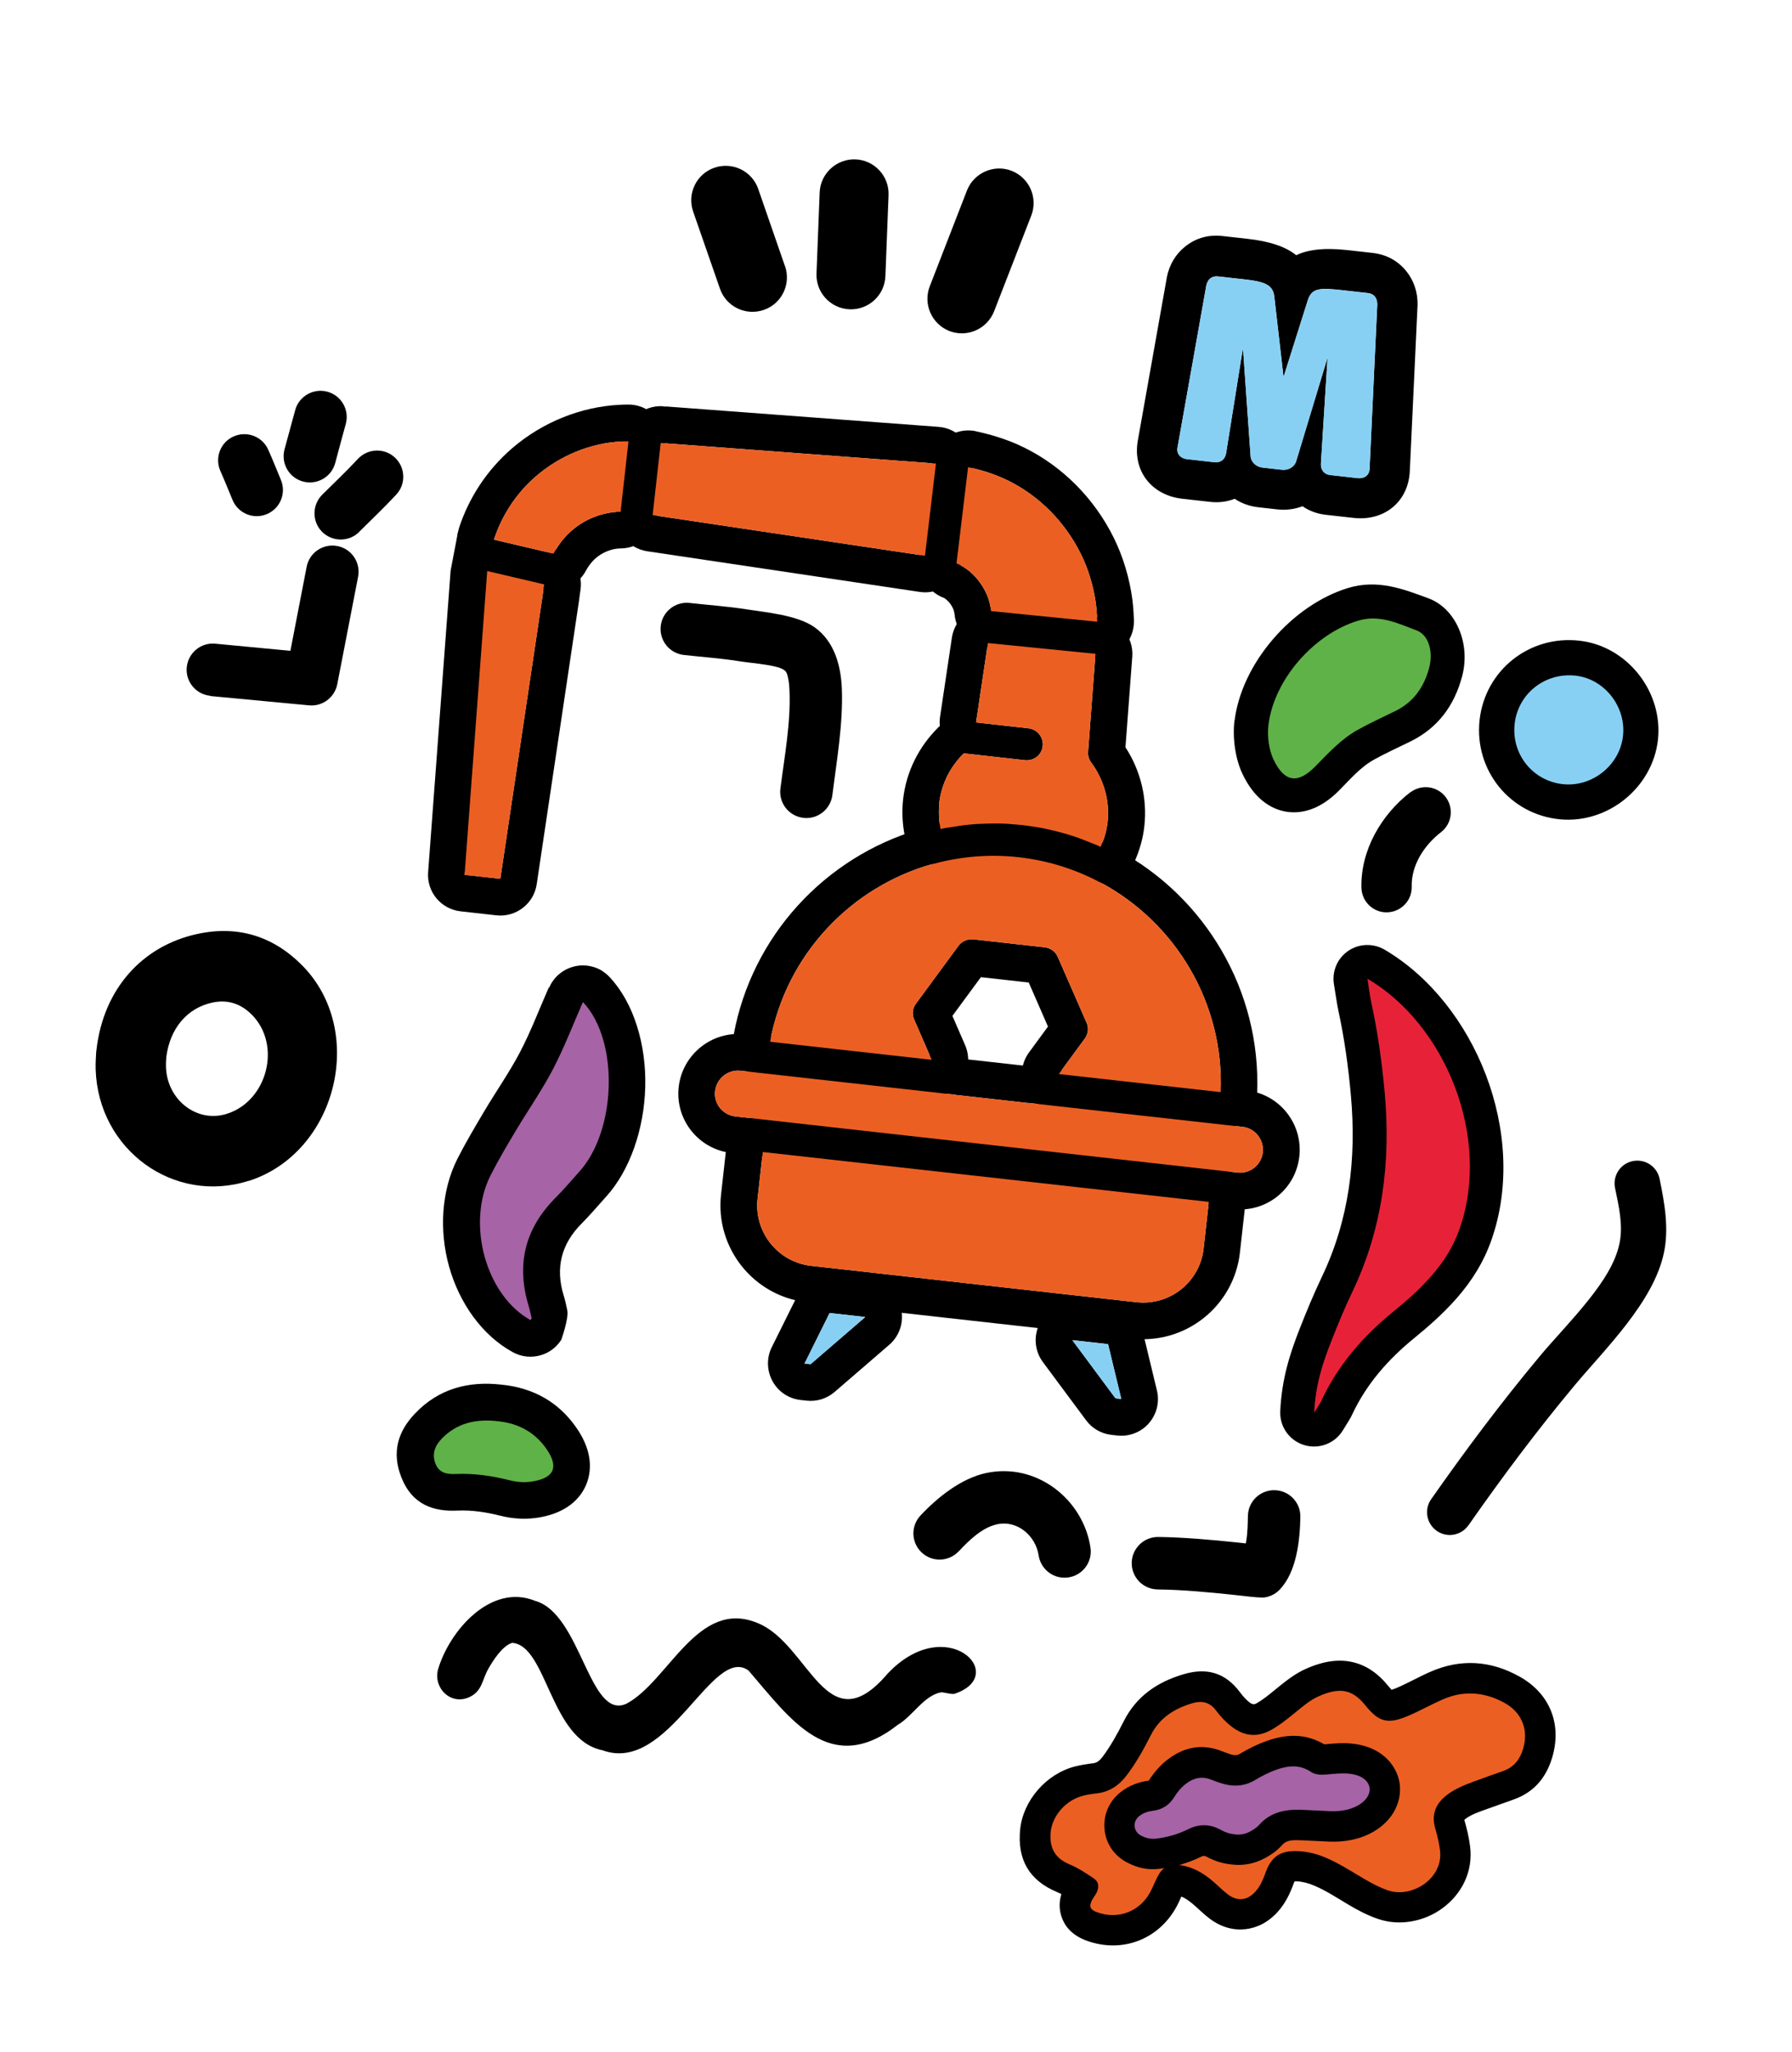
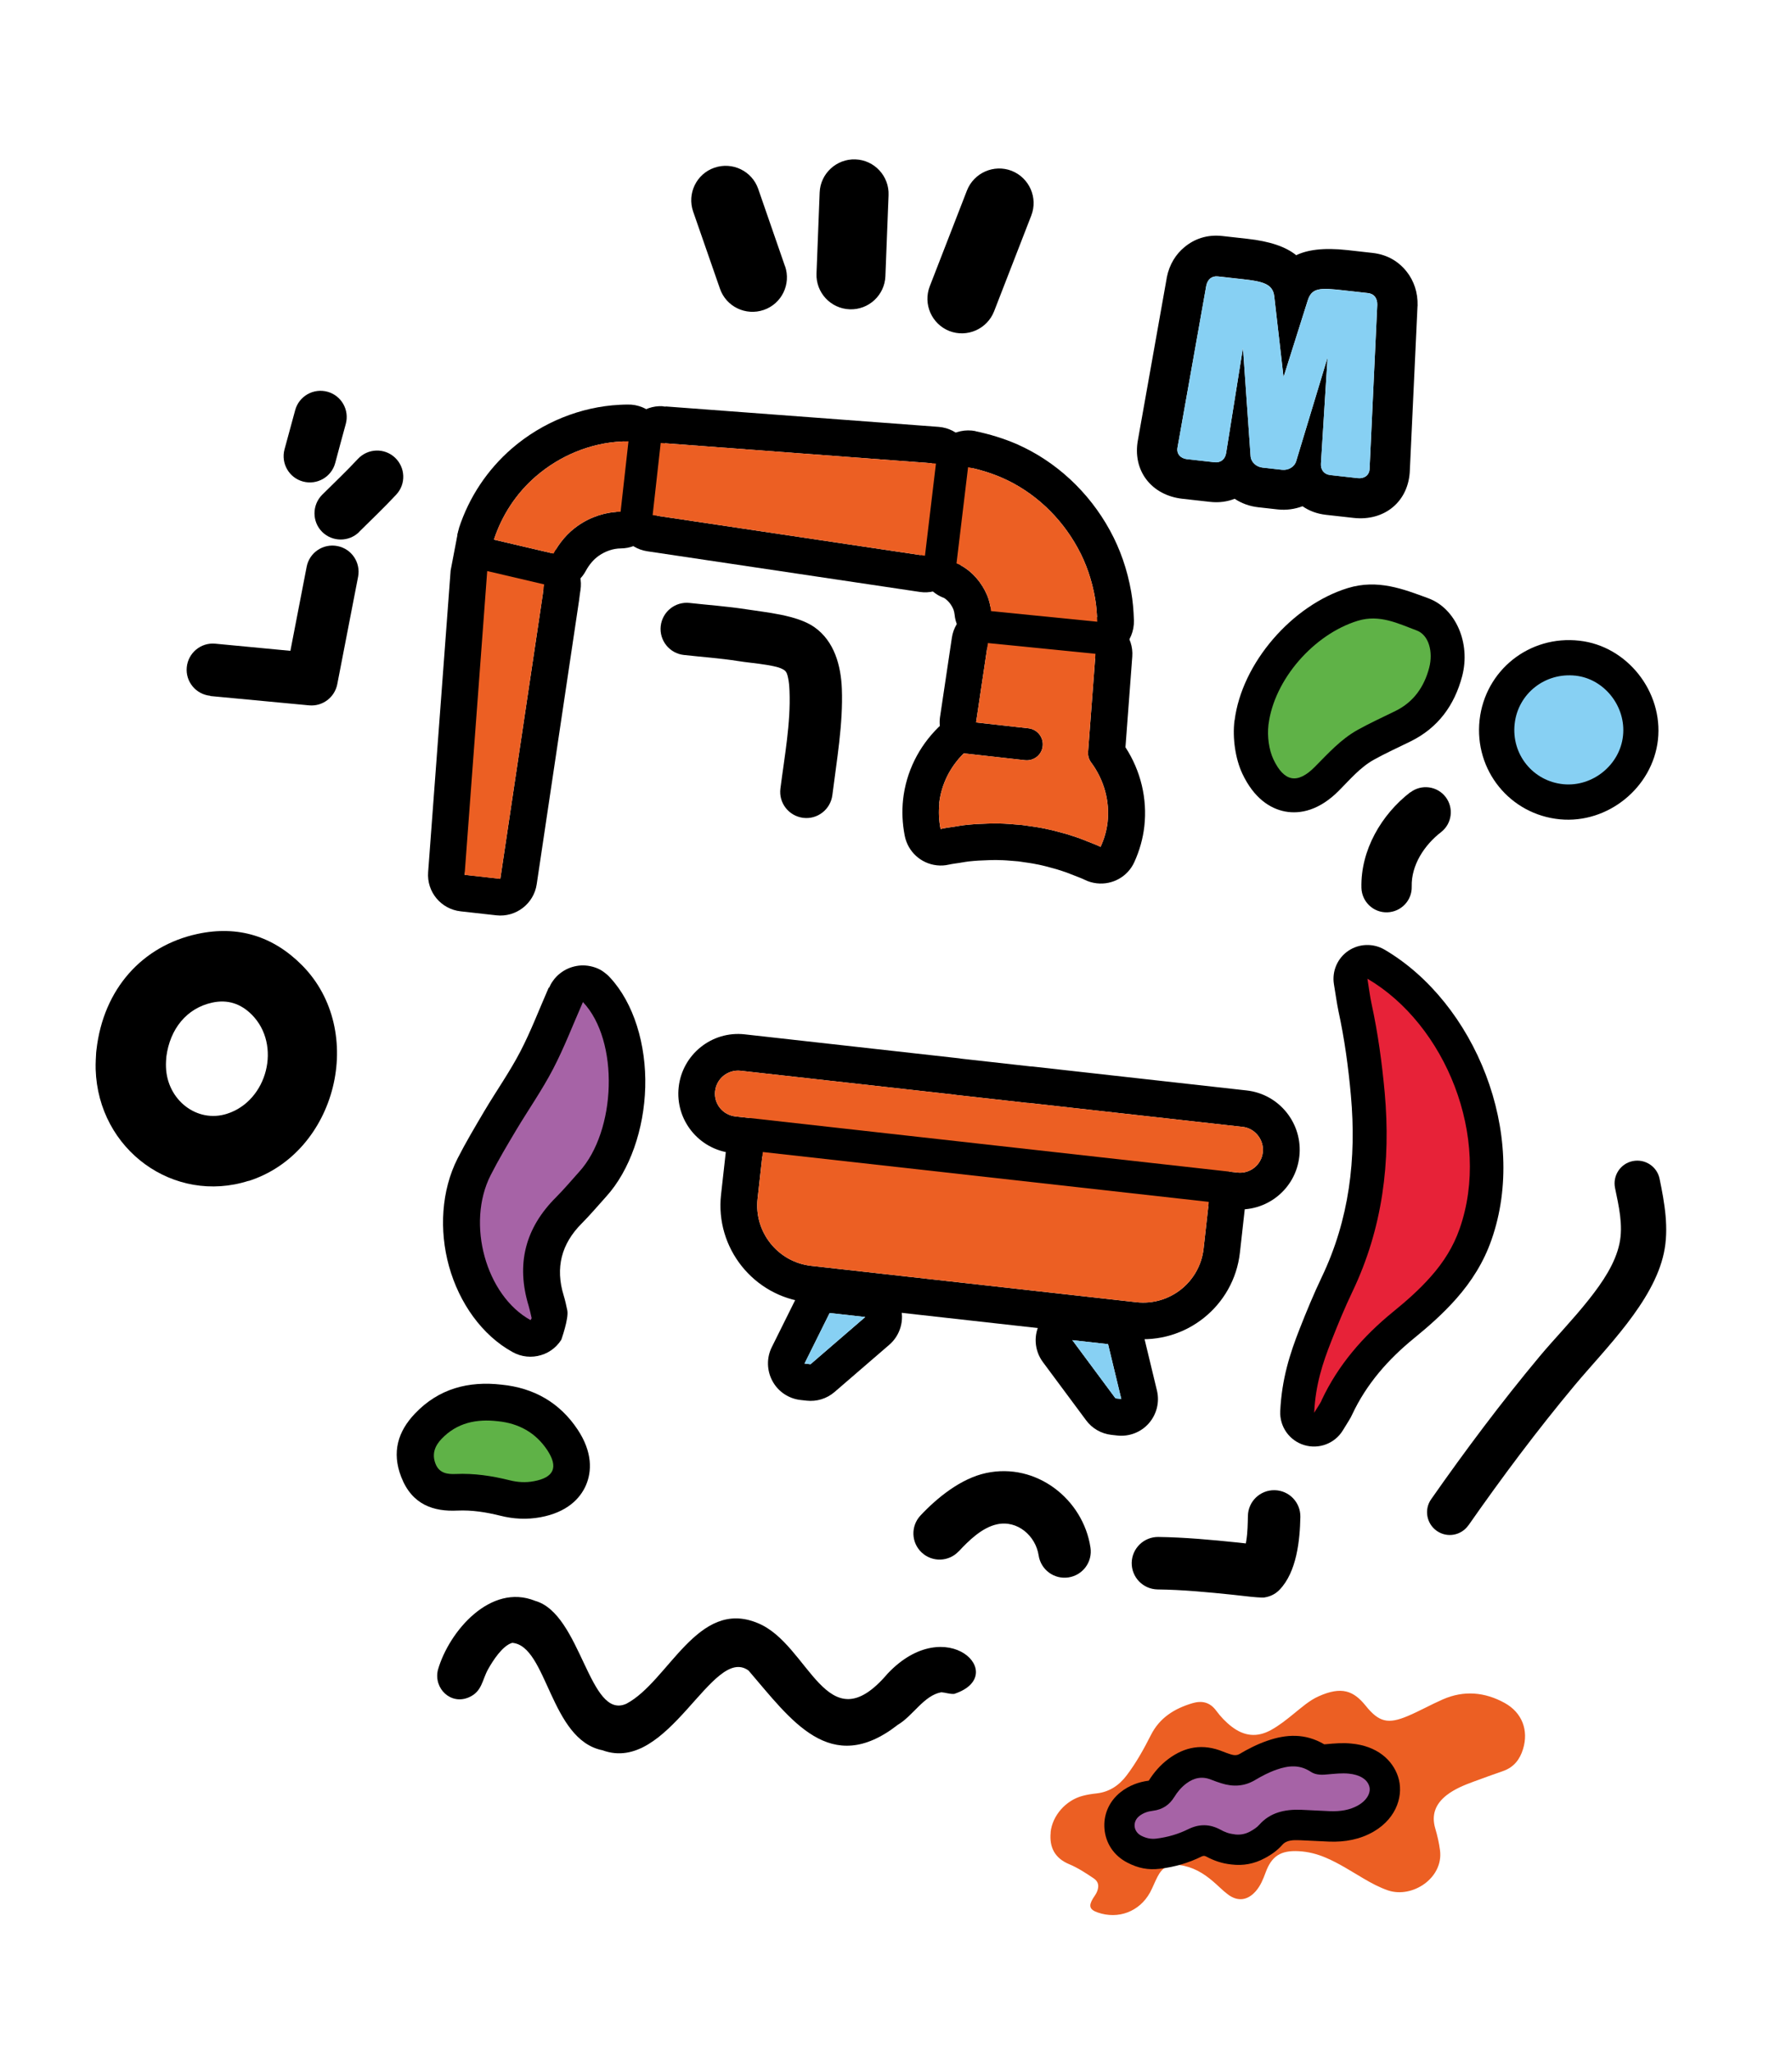
<svg xmlns="http://www.w3.org/2000/svg" width="179" height="205" viewBox="0 0 179 205" fill="none">
  <path fill-rule="evenodd" clip-rule="evenodd" d="M50.114 138.326C53.337 138.652 55.907 140.117 57.699 142.811C59.206 145.084 59.117 147.007 58.53 148.371C57.944 149.724 56.614 151.085 53.986 151.569C52.632 151.818 51.29 151.748 49.988 151.42C48.575 151.067 47.148 150.839 45.688 150.904C43.331 151.018 41.164 150.342 40.081 147.555C39.102 145.055 39.769 142.98 41.441 141.222C43.826 138.709 46.805 137.944 50.114 138.326Z" fill="black" />
  <path fill-rule="evenodd" clip-rule="evenodd" d="M49.729 141.977C51.81 142.187 53.491 143.107 54.657 144.85C55.802 146.579 55.333 147.602 53.325 147.972C52.495 148.131 51.678 148.074 50.888 147.872C49.13 147.435 47.353 147.167 45.525 147.249C44.709 147.284 43.873 147.19 43.501 146.222C43.119 145.241 43.449 144.432 44.098 143.75C45.64 142.126 47.595 141.727 49.729 141.977Z" fill="#5FB247" />
  <path fill-rule="evenodd" clip-rule="evenodd" d="M22.681 111.262C26.726 109.965 28.14 104.381 25.159 101.371C24.059 100.264 22.736 99.819 21.189 100.161C18.656 100.713 16.973 102.778 16.613 105.585C16.595 105.847 16.565 106.221 16.58 106.6C16.683 109.871 19.668 112.229 22.681 111.262ZM24.825 117.964C17.389 120.336 9.808 114.89 9.555 106.821C9.537 106.167 9.587 105.509 9.605 105.145C9.615 105.055 9.624 104.976 9.634 104.885C10.33 98.764 14.24 94.488 19.702 93.303C23.77 92.42 27.284 93.522 30.173 96.43C36.668 102.989 33.648 115.165 24.835 117.977L24.825 117.964Z" fill="black" />
  <path fill-rule="evenodd" clip-rule="evenodd" d="M157.392 67.498L157.002 70.989C155.906 70.866 154.909 71.601 154.799 72.687C154.678 73.772 155.439 74.737 156.514 74.846C157.543 74.95 158.523 74.167 158.638 73.139C158.752 72.111 158.019 71.103 157.013 70.99L157.404 67.499L157.392 67.498ZM157.783 64.008C162.516 64.537 166.137 69.082 165.609 73.907C165.076 78.674 160.61 82.304 155.822 81.849C150.832 81.371 147.242 76.955 147.793 71.927C148.347 66.967 152.757 63.434 157.771 64.006L157.783 64.008Z" fill="black" />
  <path d="M157.392 67.499C154.331 67.156 151.633 69.291 151.296 72.307C150.955 75.357 153.125 78.048 156.169 78.342C159.077 78.622 161.805 76.422 162.118 73.517C162.445 70.591 160.262 67.819 157.392 67.499Z" fill="#87D0F3" />
  <path fill-rule="evenodd" clip-rule="evenodd" d="M126.707 72.394L130.091 72.819C130.083 72.886 130.076 72.954 130.067 73.033C131.249 71.873 132.471 70.763 133.935 69.943C135.216 69.228 136.566 68.613 137.885 67.96C138.768 67.532 139.221 66.759 139.461 65.837C139.056 65.677 138.66 65.53 138.241 65.392C137.733 65.232 137.212 65.082 136.632 65.257C133.434 66.238 130.495 69.513 130.092 72.807L126.708 72.383L126.707 72.394ZM123.323 71.97C124.045 66.229 129.071 60.455 134.638 58.744C137.61 57.841 140.152 58.834 142.679 59.769C145.392 60.77 146.927 64.224 146.051 67.557C145.281 70.457 143.656 72.711 140.885 74.071C139.675 74.668 138.434 75.227 137.251 75.884C135.861 76.655 134.843 77.879 133.735 78.991C131.79 80.947 129.891 81.352 128.368 81.067C126.878 80.786 125.256 79.747 124.1 77.296C123.416 75.847 123.088 73.763 123.313 71.958L123.323 71.97Z" fill="black" />
  <path fill-rule="evenodd" clip-rule="evenodd" d="M126.707 72.394C127.27 67.871 131.252 63.352 135.634 62.012C137.812 61.352 139.652 62.289 141.496 62.976C142.749 63.436 143.163 65.153 142.762 66.698C142.262 68.609 141.212 70.127 139.396 71.022C138.125 71.647 136.836 72.234 135.604 72.92C133.932 73.854 132.665 75.268 131.337 76.607C129.596 78.368 128.264 78.105 127.2 75.858C126.756 74.916 126.564 73.568 126.705 72.406" fill="#5FB247" />
  <path fill-rule="evenodd" clip-rule="evenodd" d="M140.032 125.686C140.162 125.552 140.28 125.417 140.41 125.271C141.366 124.188 142.139 123.005 142.626 121.619C144.124 117.325 143.569 112.471 141.627 108.353C141.643 108.515 141.659 108.677 141.676 108.839C142.195 114.628 141.771 120.265 140.044 125.688L140.032 125.686ZM135.058 141.326C134.89 141.708 134.646 142.047 134.141 142.882C133.341 144.2 131.752 144.811 130.27 144.36C128.788 143.908 127.811 142.518 127.881 140.97C128.035 137.75 128.843 135.233 129.817 132.757C130.505 131.003 131.225 129.265 132.032 127.571C134.78 121.816 135.505 115.744 134.94 109.447C134.685 106.605 134.302 103.794 133.698 101.016C133.534 100.231 133.429 99.43 133.244 98.323C133.034 97.03 133.591 95.731 134.668 94.993C135.746 94.256 137.158 94.208 138.286 94.86C147.335 100.161 152.688 113.261 148.989 123.84C148.213 126.075 147.002 127.998 145.457 129.747C144.187 131.184 142.752 132.464 141.267 133.671C138.662 135.793 136.488 138.261 135.058 141.326Z" fill="black" />
  <path d="M132.004 139.899C133.657 136.366 136.138 133.51 139.134 131.065C140.48 129.969 141.786 128.822 142.94 127.51C144.196 126.095 145.182 124.535 145.807 122.73C148.988 113.615 144.382 102.337 136.588 97.771C136.758 98.808 136.846 99.561 137.005 100.288C137.639 103.207 138.041 106.157 138.314 109.138C138.937 116.048 138.113 122.704 135.096 129.024C134.319 130.653 133.628 132.325 132.972 134.002C132.126 136.149 131.401 138.333 131.271 141.132C131.677 140.468 131.879 140.194 132.015 139.9" fill="#E72238" />
  <path fill-rule="evenodd" clip-rule="evenodd" d="M56.684 111.587C56.028 112.646 55.338 113.701 54.703 114.774C54.518 115.096 54.322 115.418 54.138 115.74C54.478 115.355 54.806 114.98 55.146 114.595C55.864 113.806 56.37 112.753 56.684 111.587ZM54.843 98.685C54.95 98.445 55.069 98.207 55.229 97.996C55.434 97.699 55.68 97.44 55.955 97.231C56.445 96.84 57.009 96.605 57.593 96.499C58.176 96.393 58.789 96.438 59.385 96.631C59.717 96.736 60.041 96.898 60.326 97.113C60.548 97.275 60.747 97.446 60.93 97.65C63.309 100.203 64.57 104.371 64.451 108.612C64.34 112.775 62.927 116.917 60.553 119.534C59.744 120.427 58.965 121.358 58.115 122.212C56.067 124.26 55.457 126.651 56.303 129.41C56.455 129.896 56.559 130.4 56.664 130.892C56.835 131.712 56.058 133.855 56.058 133.855C56.058 133.855 56.198 133.63 56.243 133.533C55.789 134.42 55.005 135.087 54.059 135.37C53.111 135.664 52.082 135.561 51.209 135.074C48.17 133.408 45.877 130.189 44.849 126.494C43.855 122.906 44.082 118.928 45.71 115.724C46.531 114.112 47.459 112.557 48.377 111.001C49.56 109.006 50.906 107.098 51.97 105.055C53.018 103.045 53.829 100.905 54.812 98.659L54.843 98.685Z" fill="black" />
  <path fill-rule="evenodd" clip-rule="evenodd" d="M58.23 100.104C61.892 103.979 61.559 112.99 57.856 117.059C57.086 117.911 56.346 118.801 55.534 119.613C52.444 122.699 51.538 126.304 52.811 130.472C52.927 130.863 53.008 131.261 53.101 131.66C53.117 131.719 53.028 131.8 52.997 131.877C48.536 129.422 46.549 122.235 49.011 117.397C49.789 115.86 50.675 114.381 51.562 112.89C52.786 110.842 54.161 108.88 55.255 106.772C56.347 104.675 57.203 102.437 58.232 100.093" fill="#A663A6" />
  <path fill-rule="evenodd" clip-rule="evenodd" d="M132.614 35.619L131.948 46.284C131.9 46.919 132.248 47.382 132.881 47.452L135.637 47.761C136.27 47.831 136.791 47.466 136.805 46.827L137.573 30.443C137.588 29.804 137.273 29.345 136.64 29.275L134.144 28.995C131.885 28.743 131.04 28.729 130.636 29.987L128.211 37.666L127.283 29.59C127.136 28.349 126.122 28.11 124.156 27.89L121.66 27.611C121.027 27.54 120.619 27.918 120.492 28.544L117.623 44.694C117.495 45.32 117.923 45.791 118.556 45.862L121.312 46.17C121.945 46.241 122.387 45.867 122.48 45.237L124.157 34.742L124.918 45.533C124.951 46.154 125.48 46.636 126.113 46.707L128.056 46.924C128.689 46.995 129.311 46.642 129.481 46.043L132.602 35.732L132.613 35.63L132.614 35.619ZM129.468 25.499C130.544 24.979 132.13 24.71 134.604 24.986L137.1 25.266C138.648 25.439 139.777 26.183 140.546 27.183C141.215 28.048 141.636 29.193 141.6 30.538C141.598 30.561 141.595 30.584 141.591 30.617C141.591 30.617 140.83 46.946 140.828 46.957C140.73 50.091 138.31 52.086 135.204 51.738L132.448 51.43C131.533 51.328 130.755 51.023 130.107 50.574C129.331 50.864 128.483 50.987 127.613 50.889L125.67 50.672C124.811 50.576 124.009 50.281 123.328 49.827C122.61 50.113 121.784 50.238 120.869 50.135L118.112 49.827C115.006 49.48 113.087 47.001 113.67 43.932L116.537 27.805C116.537 27.805 116.542 27.76 116.546 27.726C116.809 26.394 117.471 25.381 118.315 24.687C119.286 23.88 120.552 23.404 122.1 23.577L124.596 23.856C126.867 24.11 128.43 24.651 129.469 25.488L129.468 25.499Z" fill="black" />
  <path d="M132.601 35.732L132.613 35.63L131.946 46.296C131.898 46.931 132.247 47.393 132.88 47.464L135.636 47.772C136.268 47.843 136.79 47.478 136.804 46.839L137.572 30.454C137.586 29.815 137.272 29.357 136.639 29.286L134.142 29.007C131.883 28.754 131.038 28.74 130.635 29.999L128.209 37.677L127.282 29.601C127.135 28.361 126.121 28.122 124.155 27.902L121.659 27.623C121.026 27.552 120.618 27.93 120.49 28.556L117.621 44.706C117.494 45.332 117.922 45.803 118.554 45.874L121.311 46.182C121.943 46.253 122.385 45.879 122.479 45.249L124.155 34.753L124.916 45.544C124.95 46.166 125.479 46.648 126.112 46.719L128.055 46.936C128.687 47.007 129.31 46.653 129.48 46.054L132.6 35.743L132.601 35.732Z" fill="#87D0F3" />
  <path fill-rule="evenodd" clip-rule="evenodd" d="M21.013 69.51C19.576 69.372 18.517 68.099 18.655 66.662C18.793 65.224 20.066 64.166 21.503 64.303L29.007 65.017L30.632 56.62C30.905 55.198 32.278 54.276 33.7 54.55C35.122 54.823 36.044 56.196 35.77 57.618L33.689 68.354C33.427 69.674 32.215 70.591 30.869 70.463L20.999 69.531L21.013 69.51Z" fill="black" />
  <path fill-rule="evenodd" clip-rule="evenodd" d="M146.679 152.371C145.958 153.4 144.546 153.654 143.517 152.932C142.488 152.211 142.236 150.787 142.956 149.77C146.386 144.869 149.949 140.109 153.779 135.516C155.207 133.8 157.067 131.892 158.691 129.843C160.102 128.068 161.353 126.195 161.767 124.228C162.155 122.395 161.694 120.479 161.324 118.677C161.072 117.448 161.859 116.243 163.088 115.992C164.317 115.74 165.522 116.527 165.773 117.756C166.27 120.168 166.728 122.724 166.202 125.17C165.162 130.075 160.354 134.718 157.263 138.422C153.512 142.921 150.028 147.587 146.678 152.382L146.679 152.371Z" fill="black" />
  <path fill-rule="evenodd" clip-rule="evenodd" d="M68.307 65.43C66.872 65.27 65.838 63.976 65.999 62.541C66.159 61.107 67.453 60.073 68.888 60.234C70.751 60.442 72.647 60.574 74.513 60.863C76.457 61.172 79.608 61.432 81.337 62.644C83.363 64.06 84.002 66.533 84.091 68.808C84.226 72.3 83.576 75.968 83.143 79.43C82.96 80.863 81.656 81.883 80.224 81.701C78.792 81.517 77.771 80.214 77.954 78.782C78.356 75.601 78.994 72.241 78.862 69.024C78.842 68.587 78.814 68.126 78.714 67.692C78.652 67.422 78.594 67.129 78.35 66.954C77.905 66.641 77.252 66.545 76.602 66.426C75.558 66.252 74.492 66.168 73.695 66.033C71.919 65.754 70.103 65.631 68.318 65.431L68.307 65.43Z" fill="black" />
  <path fill-rule="evenodd" clip-rule="evenodd" d="M140.877 79.16C141.978 78.311 143.556 78.522 144.395 79.611C145.244 80.712 145.033 82.29 143.944 83.129C142.291 84.408 140.958 86.409 141.014 88.566C141.054 89.954 139.953 91.101 138.565 91.14C137.177 91.179 136.03 90.079 135.991 88.691C135.897 84.928 138 81.355 140.879 79.138L140.877 79.16Z" fill="black" />
  <path fill-rule="evenodd" clip-rule="evenodd" d="M45.718 53.251C45.718 53.251 49.813 54.475 49.892 58.373C50.097 68.301 46.407 87.39 46.407 87.39L49.977 87.789L54.217 59.383C54.26 58.999 54.309 58.661 54.364 58.37L55.198 54.803C57.07 55.241 58.285 57.058 57.981 58.957C57.942 59.205 57.9 59.486 57.865 59.791C57.86 59.836 57.855 59.881 57.85 59.926L53.611 88.333C53.324 90.28 51.535 91.658 49.58 91.439L46.011 91.04C44.045 90.821 42.614 89.094 42.766 87.12L45.013 56.993L45.73 53.241L45.718 53.251Z" fill="black" />
  <path fill-rule="evenodd" clip-rule="evenodd" d="M49.327 53.906L55.29 55.305C55.881 54.216 56.675 53.252 57.705 52.532C59.008 51.615 60.537 51.134 61.991 51.124L62.778 44.087C62.559 44.097 62.332 44.083 62.113 44.104C59.02 44.25 55.965 45.487 53.534 47.583C51.585 49.263 50.139 51.458 49.339 53.908L49.327 53.906ZM45.84 52.773C46.85 49.672 48.678 46.925 51.135 44.798C54.173 42.175 58.017 40.638 61.87 40.44C62.135 40.423 62.399 40.419 62.662 40.414C63.718 40.383 64.746 40.807 65.47 41.597C66.193 42.387 66.534 43.431 66.415 44.493L65.629 51.531C65.421 53.384 63.87 54.777 62.005 54.786C61.26 54.794 60.488 55.051 59.806 55.524C59.26 55.909 58.834 56.445 58.517 57.027C57.737 58.484 56.062 59.246 54.458 58.861L48.495 57.462C47.492 57.224 46.637 56.591 46.143 55.689C45.636 54.798 45.526 53.733 45.853 52.752L45.84 52.773Z" fill="black" />
  <path fill-rule="evenodd" clip-rule="evenodd" d="M65.996 44.252L65.191 51.459L92.393 55.519L93.48 46.307L66.246 44.269L65.986 44.24L65.996 44.252ZM66.189 40.591L66.448 40.62C66.448 40.62 66.507 40.603 66.53 40.606L93.764 42.644C94.762 42.722 95.68 43.202 96.315 43.97C96.95 44.739 97.238 45.743 97.128 46.726L96.041 55.938C95.931 56.921 95.419 57.813 94.63 58.423C93.843 59.021 92.841 59.286 91.864 59.131L64.661 55.072C62.714 54.785 61.336 52.996 61.554 51.041L62.36 43.834C62.576 41.902 64.257 40.478 66.19 40.579L66.189 40.591Z" fill="black" />
  <path fill-rule="evenodd" clip-rule="evenodd" d="M73.98 106.966C72.714 106.825 71.571 107.738 71.43 109.003C71.288 110.268 72.193 111.388 73.469 111.53L123.615 117.137C124.868 117.277 126 116.363 126.139 115.12C126.278 113.877 125.379 112.713 124.125 112.573L102.763 110.185C102.763 110.185 102.671 110.186 102.626 110.181L95.487 109.382C95.487 109.382 95.386 109.36 95.33 109.354L73.98 106.966ZM96.018 105.759L102.897 106.528C102.999 106.539 103.102 106.539 103.17 106.547L124.532 108.935C127.785 109.299 130.155 112.241 129.788 115.528C129.42 118.815 126.471 121.151 123.207 120.786L73.061 115.179C69.774 114.812 67.429 111.85 67.793 108.597C68.156 105.343 71.099 102.961 74.386 103.329L95.737 105.716C95.804 105.724 95.917 105.736 96.018 105.759Z" fill="black" />
-   <path fill-rule="evenodd" clip-rule="evenodd" d="M76.9 104.067L93.065 105.875L91.318 101.859C91.081 101.318 91.149 100.708 91.497 100.255L95.747 94.474C96.095 94.021 96.66 93.775 97.225 93.838L104.364 94.636C104.929 94.7 105.426 95.064 105.654 95.581L108.533 102.16C108.772 102.678 108.704 103.288 108.353 103.764L105.762 107.294L121.928 109.102C122.292 100.221 117.427 92.174 109.927 88.156C109.915 88.154 109.893 88.152 109.871 88.138C104.763 85.439 98.878 84.781 93.288 86.284C93.276 86.294 93.253 86.291 93.231 86.289C85.04 88.553 78.528 95.339 76.922 104.07L76.9 104.067ZM111.292 84.74C111.358 84.77 111.423 84.8 111.487 84.841C111.453 84.838 111.422 84.811 111.4 84.797C111.368 84.782 111.325 84.755 111.292 84.74ZM91.77 82.877C92.062 82.727 92.381 82.637 92.784 82.613C92.689 82.637 92.595 82.661 92.501 82.684C92.408 82.697 92.314 82.721 92.231 82.746C92.078 82.786 91.924 82.837 91.77 82.877ZM111.488 84.83C111.542 84.859 111.596 84.888 111.65 84.917C120.347 89.584 125.992 98.942 125.572 109.246C125.527 110.259 125.066 111.214 124.293 111.883C123.522 112.54 122.514 112.862 121.497 112.748L105.332 110.941C104.033 110.796 102.912 109.973 102.383 108.77C101.855 107.567 102.009 106.189 102.79 105.132L104.68 102.553L102.759 98.151L97.98 97.617L95.134 101.485L96.408 104.418C96.925 105.62 96.77 107.01 96.001 108.056C95.219 109.112 93.945 109.668 92.646 109.522L76.481 107.715C75.464 107.601 74.55 107.076 73.945 106.253C73.338 105.442 73.099 104.409 73.28 103.4C75.116 93.425 82.461 85.634 91.759 82.876C91.493 83.006 91.256 83.186 90.993 83.385C91.382 83.074 91.831 82.85 92.302 82.731C92.361 82.714 92.431 82.699 92.49 82.683C92.853 82.609 93.232 82.594 93.593 82.635C93.277 82.6 93.003 82.592 92.761 82.611C99.01 81.044 105.548 81.798 111.27 84.737C110.867 84.555 110.583 84.534 110.301 84.503C110.674 84.545 111.029 84.641 111.378 84.795C111.432 84.824 111.497 84.854 111.551 84.883C111.637 84.927 111.723 84.982 111.808 85.037C111.68 84.954 111.572 84.897 111.464 84.839L111.488 84.83Z" fill="black" />
  <path fill-rule="evenodd" clip-rule="evenodd" d="M76.194 115.083L75.673 119.749C75.301 123.07 77.698 126.083 81.031 126.456L113.519 130.088C116.852 130.461 119.853 128.063 120.226 124.73L120.748 120.065L76.206 115.085L76.194 115.083ZM76.601 111.446L121.143 116.426C123.154 116.651 124.599 118.459 124.374 120.47L123.852 125.136C123.256 130.468 118.433 134.321 113.101 133.725L80.612 130.092C75.281 129.496 71.428 124.673 72.024 119.341L72.545 114.675C72.77 112.665 74.579 111.22 76.59 111.445L76.601 111.446Z" fill="black" />
  <path fill-rule="evenodd" clip-rule="evenodd" d="M82.871 131.168L80.362 136.218L80.961 136.285L86.43 131.566L82.871 131.168ZM83.278 127.531L86.837 127.929C88.283 128.09 89.497 129.095 89.937 130.483C90.365 131.869 89.932 133.387 88.831 134.339L83.362 139.058C82.589 139.727 81.571 140.036 80.566 139.923L79.967 139.857C78.781 139.724 77.727 139.023 77.159 137.964C76.59 136.917 76.561 135.644 77.091 134.582L79.6 129.533C80.28 128.156 81.754 127.349 83.291 127.521L83.278 127.531Z" fill="black" />
  <path fill-rule="evenodd" clip-rule="evenodd" d="M96.7 46.667L95.545 56.283C95.709 56.347 95.851 56.409 96.001 56.494C97.122 57.111 98.055 58.176 98.608 59.474C98.814 59.977 98.937 60.517 98.992 61.049C101.56 61.302 106.842 61.835 109.602 62.11C109.571 61.26 109.518 60.51 109.384 59.763C109.071 57.956 108.494 56.267 107.666 54.767C105.949 51.613 103.264 49.128 100.136 47.749C99.013 47.257 97.851 46.91 96.7 46.667ZM97.444 43.079C98.841 43.372 100.258 43.794 101.621 44.392C105.457 46.091 108.766 49.126 110.882 53.011C111.889 54.851 112.608 56.91 112.991 59.114C113.152 60.025 113.233 60.937 113.265 61.981C113.296 63.037 112.873 64.054 112.106 64.78C111.338 65.506 110.292 65.858 109.241 65.752C106.492 65.479 101.21 64.946 98.642 64.693C96.9 64.521 95.511 63.13 95.352 61.386C95.335 61.224 95.298 61.048 95.236 60.881C95.028 60.389 94.697 59.974 94.279 59.722C94.257 59.719 94.234 59.717 94.213 59.703C92.668 59.095 91.724 57.514 91.921 55.855L93.077 46.228C93.191 45.211 93.74 44.289 94.574 43.684C95.407 43.091 96.45 42.865 97.457 43.069L97.444 43.079Z" fill="black" />
  <path fill-rule="evenodd" clip-rule="evenodd" d="M93.836 80.26C93.743 81.096 93.783 81.959 93.951 82.812L93.962 82.814C94.421 82.705 94.873 82.652 95.35 82.58C95.665 82.523 95.978 82.478 96.292 82.433C96.698 82.387 97.102 82.353 97.529 82.32C97.931 82.308 98.334 82.284 98.735 82.272C99.09 82.266 99.446 82.26 99.8 82.265C100.416 82.277 101.029 82.323 101.662 82.382C101.798 82.397 101.957 82.403 102.104 82.42C102.251 82.436 102.397 82.464 102.544 82.481C103.152 82.56 103.76 82.651 104.363 82.775C104.721 82.85 105.078 82.935 105.423 83.02C105.812 83.12 106.2 83.232 106.589 83.333C106.975 83.456 107.362 83.58 107.747 83.714C108.054 83.829 108.351 83.942 108.646 84.066C109.072 84.24 109.524 84.393 109.924 84.598L109.936 84.599C110.299 83.805 110.539 82.986 110.634 82.138C110.869 80.037 110.283 77.913 109.001 76.18C108.772 75.879 108.655 75.489 108.687 75.104L109.427 65.315C106.757 65.051 101.34 64.503 98.681 64.24L97.497 72.171L102.727 72.756C103.608 72.854 104.252 73.647 104.152 74.539C104.052 75.432 103.252 76.04 102.371 75.942L96.271 75.26C94.895 76.615 94.026 78.36 93.813 80.258L93.836 80.26ZM93.878 72.521C93.853 72.233 93.852 71.935 93.896 71.643L95.08 63.711C95.365 61.776 97.12 60.405 99.065 60.6C101.724 60.863 107.13 61.41 109.811 61.675C111.79 61.874 113.254 63.616 113.101 65.6C113.101 65.6 112.593 72.395 112.42 74.652C113.953 77.008 114.614 79.792 114.305 82.549C114.169 83.769 113.828 84.977 113.297 86.142C112.634 87.578 111.133 88.416 109.563 88.241L109.551 88.24C109.134 88.193 108.723 88.078 108.344 87.887C108.019 87.725 107.655 87.604 107.305 87.462C107.283 87.46 107.25 87.445 107.229 87.431C106.999 87.336 106.779 87.255 106.527 87.158C106.208 87.042 105.898 86.95 105.578 86.846C105.223 86.749 104.868 86.652 104.513 86.555C104.234 86.49 103.957 86.413 103.666 86.358C103.643 86.355 103.62 86.353 103.609 86.351C103.096 86.237 102.576 86.178 102.059 86.098L102.093 86.102C101.969 86.088 101.846 86.062 101.71 86.047C101.552 86.03 101.404 86.025 101.359 86.019C100.826 85.972 100.306 85.925 99.78 85.923C99.768 85.922 99.746 85.919 99.734 85.918C99.45 85.909 99.151 85.921 98.865 85.924C98.497 85.94 98.129 85.956 97.75 85.971C97.416 85.99 97.092 86.023 96.768 86.055C96.525 86.085 96.28 86.126 96.035 86.168C96.001 86.164 95.965 86.183 95.918 86.189C95.534 86.249 95.164 86.288 94.788 86.371C94.389 86.464 93.986 86.488 93.579 86.442L93.568 86.441C91.975 86.263 90.689 85.078 90.374 83.499C90.134 82.271 90.077 81.041 90.211 79.843C90.516 77.121 91.757 74.606 93.737 72.654C93.789 72.603 93.84 72.552 93.89 72.511L93.878 72.521Z" fill="black" />
  <path fill-rule="evenodd" clip-rule="evenodd" d="M107.114 133.879L111.428 139.691L112.004 139.756L110.683 134.278L107.114 133.879ZM107.52 130.241L111.09 130.64C112.626 130.812 113.886 131.925 114.244 133.429L115.564 138.907C115.846 140.071 115.538 141.294 114.751 142.19C113.965 143.086 112.782 143.537 111.596 143.404L111.02 143.34C110.003 143.226 109.09 142.701 108.484 141.878L104.17 136.066C103.306 134.894 103.208 133.316 103.943 132.06C104.668 130.792 106.074 130.08 107.532 130.242L107.52 130.241Z" fill="black" />
  <path fill-rule="evenodd" clip-rule="evenodd" d="M35.883 53.135C34.865 54.154 33.196 54.15 32.177 53.133C31.159 52.115 31.162 50.446 32.18 49.427C33.377 48.234 34.604 47.079 35.748 45.846C36.736 44.789 38.39 44.723 39.447 45.71C40.503 46.697 40.569 48.352 39.582 49.408C38.386 50.693 37.119 51.901 35.871 53.134L35.883 53.135Z" fill="black" />
  <path fill-rule="evenodd" clip-rule="evenodd" d="M33.484 46.256C33.11 47.655 31.668 48.478 30.269 48.104C28.869 47.73 28.047 46.289 28.421 44.889C28.773 43.579 29.126 42.269 29.489 40.96C29.873 39.573 31.315 38.75 32.713 39.135C34.111 39.52 34.922 40.961 34.537 42.359C34.175 43.657 33.835 44.957 33.484 46.256Z" fill="black" />
-   <path fill-rule="evenodd" clip-rule="evenodd" d="M28.057 47.937C28.617 49.269 27.989 50.8 26.656 51.36C25.324 51.92 23.793 51.292 23.233 49.959C22.827 48.988 22.444 48.018 22.014 47.055C21.43 45.732 22.014 44.184 23.338 43.6C24.661 43.016 26.209 43.601 26.793 44.925C27.241 45.924 27.642 46.941 28.057 47.937Z" fill="black" />
  <path d="M48.667 57.047L48.664 57.081L46.406 87.402L49.975 87.801L54.215 59.394C54.258 59.01 54.307 58.672 54.363 58.381L48.667 57.047Z" fill="#EC5F23" />
  <path d="M49.327 53.906L55.29 55.305C55.881 54.216 56.675 53.252 57.704 52.532C59.008 51.614 60.537 51.133 61.991 51.124L62.778 44.087C62.559 44.096 62.332 44.083 62.112 44.104C59.019 44.25 55.965 45.487 53.534 47.583C51.585 49.263 50.138 51.458 49.338 53.907L49.327 53.906Z" fill="#EC5F23" />
  <path d="M65.996 44.252L65.19 51.459L92.393 55.519L93.491 46.308L66.257 44.27L65.996 44.252Z" fill="#EC5F23" />
  <path d="M73.979 106.966C72.714 106.825 71.571 107.738 71.43 109.003C71.288 110.269 72.192 111.388 73.469 111.53L123.614 117.137C124.868 117.277 126 116.363 126.139 115.12C126.278 113.878 125.378 112.713 124.125 112.573L102.763 110.185C102.763 110.185 102.671 110.186 102.626 110.181L95.487 109.383C95.487 109.383 95.386 109.36 95.33 109.354L73.979 106.966Z" fill="#EC5F23" />
-   <path d="M76.9 104.067L93.065 105.875L91.318 101.859C91.081 101.318 91.149 100.708 91.497 100.255L95.747 94.474C96.095 94.021 96.66 93.775 97.225 93.838L104.364 94.636C104.929 94.7 105.426 95.064 105.654 95.581L108.533 102.16C108.772 102.678 108.704 103.288 108.353 103.764L105.762 107.295L121.928 109.102C122.292 100.221 117.427 92.174 109.927 88.156C109.915 88.154 109.893 88.152 109.871 88.138C104.763 85.439 98.878 84.781 93.288 86.284C93.276 86.294 93.253 86.291 93.23 86.289C85.04 88.553 78.528 95.339 76.922 104.07L76.9 104.067Z" fill="#EC5F23" />
  <path d="M76.195 115.083L75.673 119.749C75.302 123.07 77.698 126.083 81.031 126.456L113.52 130.088C116.852 130.461 119.854 128.063 120.226 124.73L120.748 120.065L76.206 115.085L76.195 115.083Z" fill="#EC5F23" />
  <path d="M96.699 46.667L95.544 56.283C95.709 56.347 95.85 56.409 96.001 56.494C97.122 57.111 98.055 58.176 98.607 59.473C98.814 59.977 98.937 60.517 98.992 61.049C101.56 61.302 106.842 61.835 109.602 62.109C109.571 61.26 109.517 60.51 109.384 59.763C109.071 57.955 108.494 56.267 107.666 54.767C105.949 51.613 103.264 49.128 100.136 47.749C99.013 47.257 97.85 46.91 96.699 46.667Z" fill="#EC5F23" />
  <path d="M93.836 80.26C93.743 81.096 93.784 81.958 93.951 82.812L93.963 82.813C94.421 82.704 94.873 82.652 95.35 82.58C95.665 82.523 95.979 82.478 96.293 82.433C96.698 82.387 97.102 82.352 97.529 82.32C97.931 82.308 98.334 82.284 98.735 82.272C99.091 82.266 99.446 82.26 99.8 82.265C100.416 82.277 101.029 82.322 101.663 82.382C101.798 82.397 101.958 82.403 102.104 82.42C102.251 82.436 102.397 82.464 102.544 82.48C103.152 82.56 103.76 82.651 104.364 82.775C104.721 82.85 105.078 82.935 105.423 83.019C105.812 83.12 106.2 83.232 106.589 83.333C106.975 83.456 107.362 83.579 107.747 83.714C108.055 83.829 108.351 83.942 108.646 84.066C109.072 84.24 109.524 84.393 109.924 84.598L109.936 84.599C110.299 83.805 110.539 82.985 110.634 82.138C110.869 80.037 110.283 77.913 109.001 76.179C108.772 75.879 108.655 75.489 108.687 75.103L109.427 65.315C106.757 65.051 101.34 64.503 98.681 64.24L97.497 72.171L102.727 72.756C103.609 72.854 104.252 73.647 104.152 74.539C104.052 75.432 103.252 76.04 102.371 75.941L96.271 75.259C94.896 76.615 94.026 78.36 93.814 80.257L93.836 80.26Z" fill="#EC5F23" />
  <path d="M82.871 131.168L80.362 136.218L80.961 136.285L86.43 131.566L82.871 131.168Z" fill="#87D0F3" />
  <path d="M107.114 133.879L111.417 139.69L112.004 139.755L110.684 134.278L107.114 133.879Z" fill="#87D0F3" />
  <path fill-rule="evenodd" clip-rule="evenodd" d="M95.765 154.971C94.778 156.027 93.125 156.083 92.068 155.095C91.012 154.108 90.957 152.455 91.944 151.398C93.62 149.607 95.996 147.688 98.492 147.155C103.509 146.069 108.197 149.761 108.926 154.601C109.143 156.032 108.159 157.363 106.728 157.581C105.297 157.798 103.966 156.814 103.748 155.383C103.452 153.428 101.629 151.829 99.589 152.276C98.089 152.6 96.765 153.905 95.764 154.982L95.765 154.971Z" fill="black" />
  <path fill-rule="evenodd" clip-rule="evenodd" d="M124.446 154.197C124.455 154.118 124.465 154.028 124.485 153.95C124.626 153.097 124.636 152.194 124.651 151.441C124.676 149.991 125.868 148.843 127.318 148.868C128.768 148.893 129.915 150.085 129.891 151.535C129.848 153.863 129.528 157.03 127.819 158.807C127.548 159.085 127.082 159.468 126.291 159.585C126.035 159.625 124.961 159.516 124.961 159.516C124.961 159.516 125.119 159.534 125.13 159.535C124.69 159.486 124.26 159.438 123.82 159.389C123.594 159.363 123.357 159.337 123.131 159.312C120.632 159.055 118.143 158.811 115.63 158.782C114.18 158.757 113.031 157.576 113.044 156.125C113.068 154.687 114.25 153.526 115.701 153.54C118.373 153.576 121.022 153.826 123.679 154.1C123.905 154.125 124.142 154.152 124.368 154.177C124.391 154.18 124.413 154.182 124.436 154.185L124.446 154.197Z" fill="black" />
-   <path fill-rule="evenodd" clip-rule="evenodd" d="M104.942 183.045L107.949 183.354C107.949 183.354 107.944 183.403 107.941 183.432C108.998 183.875 109.939 184.473 110.878 185.101C111.698 185.647 112.152 186.294 112.419 186.951C112.435 186.992 112.45 187.033 112.467 187.064C112.619 186.735 112.751 186.405 112.922 186.078C113.509 184.958 114.24 184.256 115.062 183.819C115.895 183.373 116.892 183.151 118.164 183.311C120.059 183.535 121.662 184.398 123.091 185.617C123.254 185.752 123.407 185.895 123.559 186.039C124.145 184.447 124.976 183.45 125.977 182.795C126.957 182.158 128.192 181.823 129.865 181.906C131.177 181.972 132.404 182.285 133.61 182.792C135.071 183.414 136.401 184.259 137.765 185.058C138.359 185.404 138.962 185.752 139.619 185.967C139.923 186.067 140.253 185.923 140.508 185.733C140.679 185.603 140.872 185.446 140.837 185.216C140.76 184.628 140.622 184.053 140.454 183.485C139.67 180.778 140.458 178.656 142.619 176.96C143.689 176.116 144.904 175.591 146.161 175.13C147.163 174.761 148.163 174.411 149.164 174.051C149.246 174.02 149.216 173.929 149.243 173.853C149.377 173.414 149.242 172.997 148.843 172.769C147.717 172.142 146.531 172.011 145.336 172.537C144.141 173.064 143.002 173.714 141.799 174.22C140.04 174.964 138.722 175.065 137.571 174.779C136.41 174.493 135.282 173.797 134.06 172.284C133.973 172.177 133.83 172.034 133.74 171.946C133.569 171.988 133.214 172.089 132.967 172.201C132.277 172.504 131.739 173.049 131.159 173.521C130.29 174.228 129.413 174.915 128.433 175.454C125.858 176.872 123.473 176.627 121.185 174.867C120.546 174.379 119.975 173.809 119.468 173.196C118.711 173.482 118.058 173.897 117.664 174.673C116.875 176.225 116.03 177.751 114.972 179.147C113.686 180.845 112.033 181.905 109.874 182.145C109.545 182.18 109.226 182.226 108.912 182.312C108.427 182.439 108.01 182.859 107.961 183.336L104.953 183.027L104.942 183.045ZM146.272 181.81C146.519 182.662 146.725 183.529 146.84 184.416C147.178 186.969 145.992 189.227 144.088 190.625C142.269 191.963 139.821 192.43 137.682 191.709C136.626 191.354 135.646 190.841 134.692 190.27C133.56 189.603 132.475 188.872 131.258 188.364C130.711 188.131 130.157 187.975 129.56 187.944C129.492 187.937 129.394 187.936 129.314 187.948C129.288 188.004 129.263 188.061 129.237 188.117C128.867 189.141 128.414 190.098 127.691 190.919C126.7 192.047 125.562 192.589 124.427 192.718C123.262 192.854 122.013 192.569 120.791 191.637C120.225 191.205 119.717 190.69 119.166 190.221C118.803 189.918 118.429 189.633 118.004 189.462C117.84 189.819 117.684 190.186 117.491 190.531C115.693 193.769 112.102 195.121 108.618 193.898C107.014 193.33 106.344 192.376 106.041 191.499C105.838 190.888 105.739 190.13 106.02 189.215C105.88 189.142 105.739 189.078 105.588 189.013C102.796 187.851 101.595 185.751 101.905 182.733C102.197 179.891 104.478 177.214 107.368 176.468C107.963 176.323 108.564 176.217 109.171 176.152C109.589 176.106 109.871 175.85 110.121 175.521C110.952 174.417 111.619 173.196 112.236 171.971C113.51 169.436 115.611 168.029 118.219 167.254C120.532 166.567 122.408 167.075 123.901 169.107C124.177 169.479 124.487 169.816 124.851 170.099C125.053 170.248 125.254 170.298 125.472 170.183C126.14 169.809 126.721 169.327 127.311 168.847C128.309 168.035 129.299 167.212 130.483 166.694C132.409 165.849 133.894 165.756 135.142 166.051C136.477 166.365 137.647 167.144 138.736 168.505C138.815 168.602 138.912 168.71 139 168.808C139.133 168.762 139.286 168.709 139.409 168.663C140.58 168.173 141.689 167.53 142.853 167.02C145.923 165.663 148.929 165.893 151.776 167.484C154.856 169.196 156.042 172.299 155.032 175.618C154.424 177.611 153.214 179.051 151.193 179.768C150.213 180.12 149.223 180.471 148.242 180.822C147.588 181.06 146.926 181.287 146.36 181.721C146.328 181.747 146.295 181.773 146.262 181.809L146.272 181.81Z" fill="black" />
  <path fill-rule="evenodd" clip-rule="evenodd" d="M104.942 183.045C105.113 181.381 106.461 179.837 108.149 179.401C108.604 179.28 109.064 179.209 109.531 179.159C110.815 179.015 111.787 178.358 112.55 177.344C113.495 176.094 114.255 174.726 114.959 173.333C115.836 171.593 117.316 170.683 119.102 170.148C120.066 169.864 120.854 170.043 121.485 170.895C121.925 171.491 122.44 172.035 123.032 172.49C124.272 173.443 125.565 173.595 126.962 172.824C127.786 172.368 128.515 171.784 129.244 171.19C130.038 170.553 130.797 169.864 131.735 169.449C134.002 168.442 135.195 168.889 136.408 170.391C137.743 172.052 138.656 172.254 140.61 171.432C141.792 170.934 142.92 170.292 144.105 169.774C146.217 168.841 148.313 169.026 150.305 170.126C152.045 171.091 152.709 172.861 152.133 174.73C151.821 175.76 151.22 176.535 150.178 176.91C149.188 177.26 148.189 177.61 147.196 177.981C146.245 178.335 145.302 178.711 144.489 179.345C143.397 180.207 142.962 181.283 143.363 182.652C143.575 183.363 143.738 184.078 143.838 184.826C144.211 187.608 141.078 189.667 138.645 188.847C137.79 188.552 136.997 188.127 136.227 187.674C134.984 186.946 133.777 186.153 132.439 185.583C131.562 185.208 130.671 184.979 129.722 184.931C127.932 184.835 127.017 185.41 126.413 187.079C126.168 187.743 125.904 188.394 125.436 188.927C124.612 189.865 123.626 189.99 122.64 189.24C122.111 188.841 121.65 188.351 121.142 187.925C120.175 187.098 119.108 186.477 117.816 186.315C116.747 186.185 116.113 186.523 115.62 187.486C115.351 187.999 115.146 188.559 114.867 189.071C113.806 190.978 111.699 191.765 109.647 191.053C108.84 190.773 108.72 190.407 109.171 189.657C109.313 189.425 109.493 189.208 109.588 188.952C109.789 188.431 109.757 187.976 109.222 187.626C108.44 187.103 107.666 186.591 106.789 186.225C105.384 185.638 104.796 184.565 104.952 183.046" fill="#EC5F23" />
  <path fill-rule="evenodd" clip-rule="evenodd" d="M123.315 183.24L123.592 181.409C123.592 181.409 123.503 181.41 123.463 181.416L123.325 183.241L123.315 183.24ZM132.255 174.253C132.324 174.25 132.393 174.247 132.442 174.243C133.287 174.162 134.13 174.091 134.987 174.179C137.569 174.415 139.096 175.831 139.645 177.471C140.224 179.212 139.608 181.569 137.222 182.966C135.873 183.752 134.348 184.038 132.742 183.972C131.782 183.932 130.824 183.873 129.874 183.835C129.178 183.812 128.52 183.804 128.085 184.3C127.607 184.841 127.001 185.281 126.325 185.634C125.284 186.196 124.171 186.406 122.986 186.255C122.061 186.16 121.236 185.869 120.471 185.456C120.323 185.372 120.174 185.386 120.028 185.46C118.743 186.095 117.343 186.512 115.86 186.684C114.694 186.83 113.682 186.628 112.618 186.076C111.179 185.338 110.436 184.042 110.327 182.713C110.206 181.402 110.704 179.998 111.956 179.015C112.758 178.389 113.711 178.014 114.747 177.885C115.264 177.062 115.901 176.321 116.722 175.707C118.329 174.515 120.119 174.138 122.185 174.99C122.421 175.092 122.669 175.167 122.916 175.251C123.23 175.353 123.532 175.383 123.804 175.225C124.673 174.714 125.566 174.255 126.545 173.913C128.494 173.227 130.381 173.146 132.256 174.243L132.255 174.253Z" fill="black" />
  <path fill-rule="evenodd" clip-rule="evenodd" d="M123.315 183.24C122.789 183.196 122.335 183.021 121.907 182.781C120.826 182.197 119.773 182.198 118.685 182.735C117.701 183.224 116.626 183.537 115.49 183.676C114.953 183.739 114.482 183.631 113.996 183.385C113.192 182.968 113.099 181.965 113.815 181.409C114.199 181.114 114.649 180.953 115.146 180.896C116.152 180.773 116.822 180.282 117.294 179.523C117.612 179.005 118.005 178.534 118.516 178.154C119.262 177.601 120.078 177.409 121.021 177.801C121.342 177.932 121.675 178.045 121.999 178.147C123.18 178.524 124.299 178.452 125.335 177.841C126.027 177.43 126.744 177.051 127.53 176.778C128.692 176.376 129.816 176.255 130.93 176.999C131.455 177.348 132.098 177.315 132.704 177.25C133.369 177.19 134.036 177.121 134.708 177.18C135.79 177.281 136.541 177.723 136.765 178.414C136.975 179.056 136.561 179.829 135.682 180.339C134.835 180.833 133.867 180.969 132.847 180.933C131.887 180.894 130.92 180.834 129.96 180.794C128.304 180.733 126.851 181.085 125.794 182.285C125.549 182.564 125.212 182.776 124.868 182.967C124.379 183.231 123.857 183.325 123.295 183.248" fill="#A663A6" />
  <path fill-rule="evenodd" clip-rule="evenodd" d="M78.417 26.585C79.034 28.384 78.088 30.345 76.29 30.962C74.491 31.579 72.53 30.633 71.913 28.835L69.236 21.131C68.619 19.332 69.565 17.371 71.363 16.754C73.162 16.137 75.123 17.083 75.74 18.881L78.412 26.599L78.417 26.585ZM88.756 19.499C88.834 17.595 87.343 15.994 85.452 15.922C83.562 15.849 81.948 17.335 81.875 19.226L81.56 27.321C81.482 29.226 82.973 30.826 84.864 30.898C86.768 30.976 88.368 29.485 88.441 27.595L88.756 19.499ZM103.015 21.527C103.698 19.755 102.818 17.762 101.051 17.064C99.279 16.381 97.286 17.261 96.588 19.028L92.87 28.607C92.187 30.379 93.066 32.372 94.833 33.07C96.606 33.753 98.599 32.873 99.296 31.106L103.015 21.527Z" fill="black" />
  <path d="M89.696 172.295C91.205 171.398 92.293 169.364 94.026 169.054C94.462 169.083 94.865 169.25 95.317 169.216C100.924 167.375 94.548 160.955 88.661 167.194C82.533 174.396 80.877 164.22 75.665 162.134C69.673 159.65 66.784 167.963 62.578 170.195C58.836 171.913 58.074 161.211 53.446 159.92C49.014 158.125 44.856 162.95 43.743 166.817C43.292 168.679 45.043 170.369 46.867 169.546C48.167 168.961 48.15 167.832 48.758 166.747C49.225 165.914 50.181 164.404 51.164 164.117C54.665 164.395 54.932 173.806 60.182 174.848C66.785 177.281 71.161 164.248 74.771 166.884C78.993 171.783 82.928 177.588 89.695 172.293L89.696 172.295Z" fill="black" />
</svg>